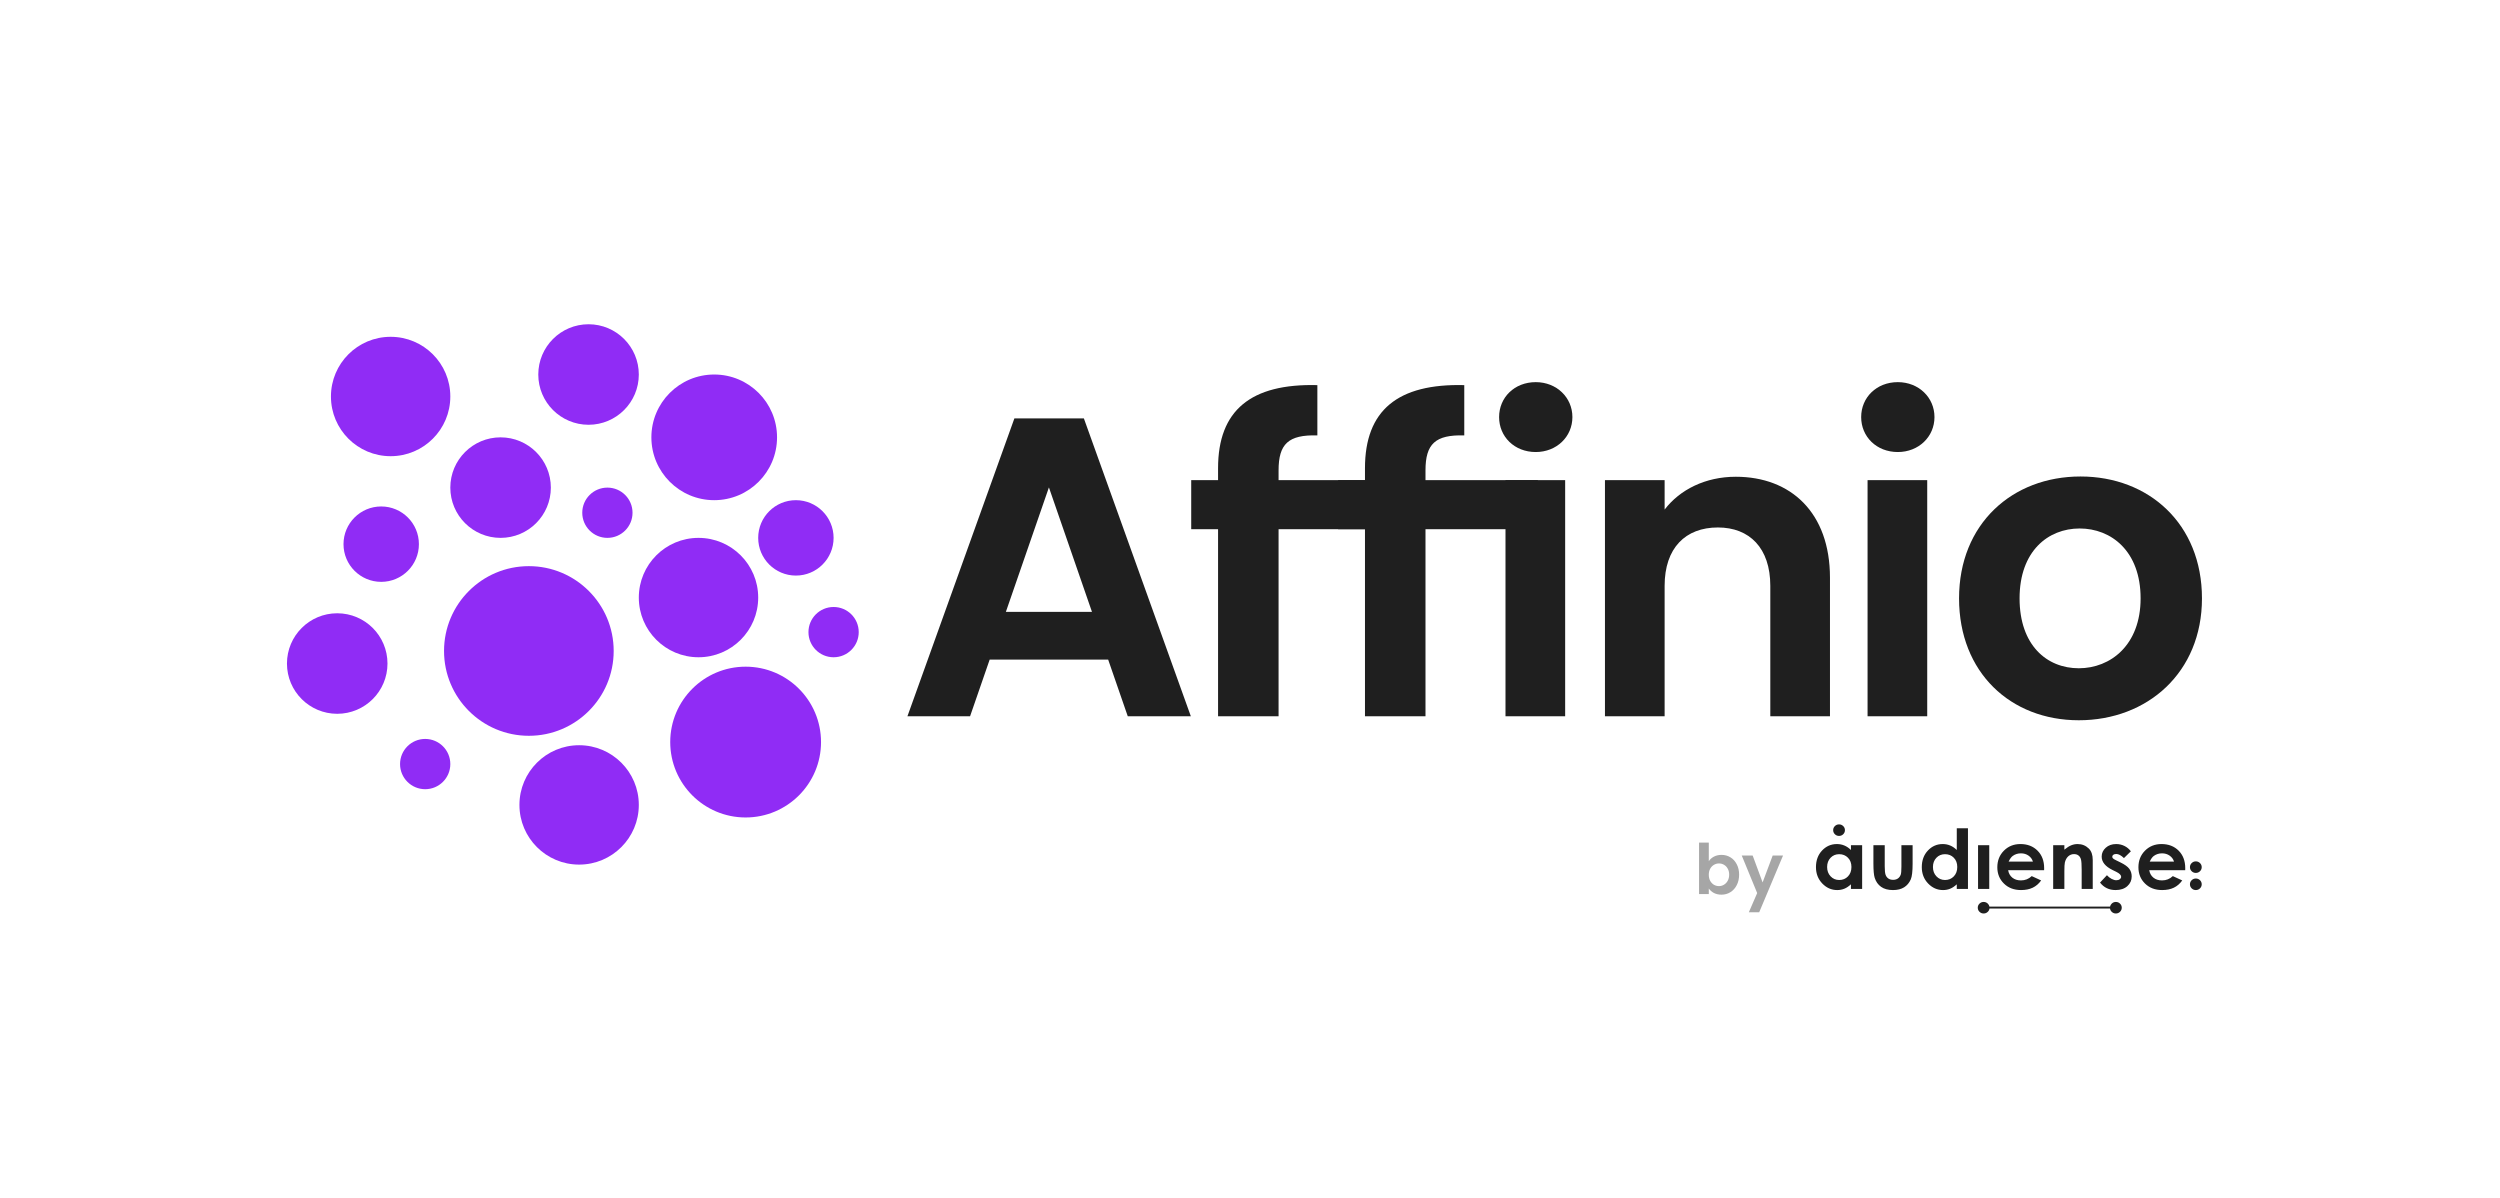
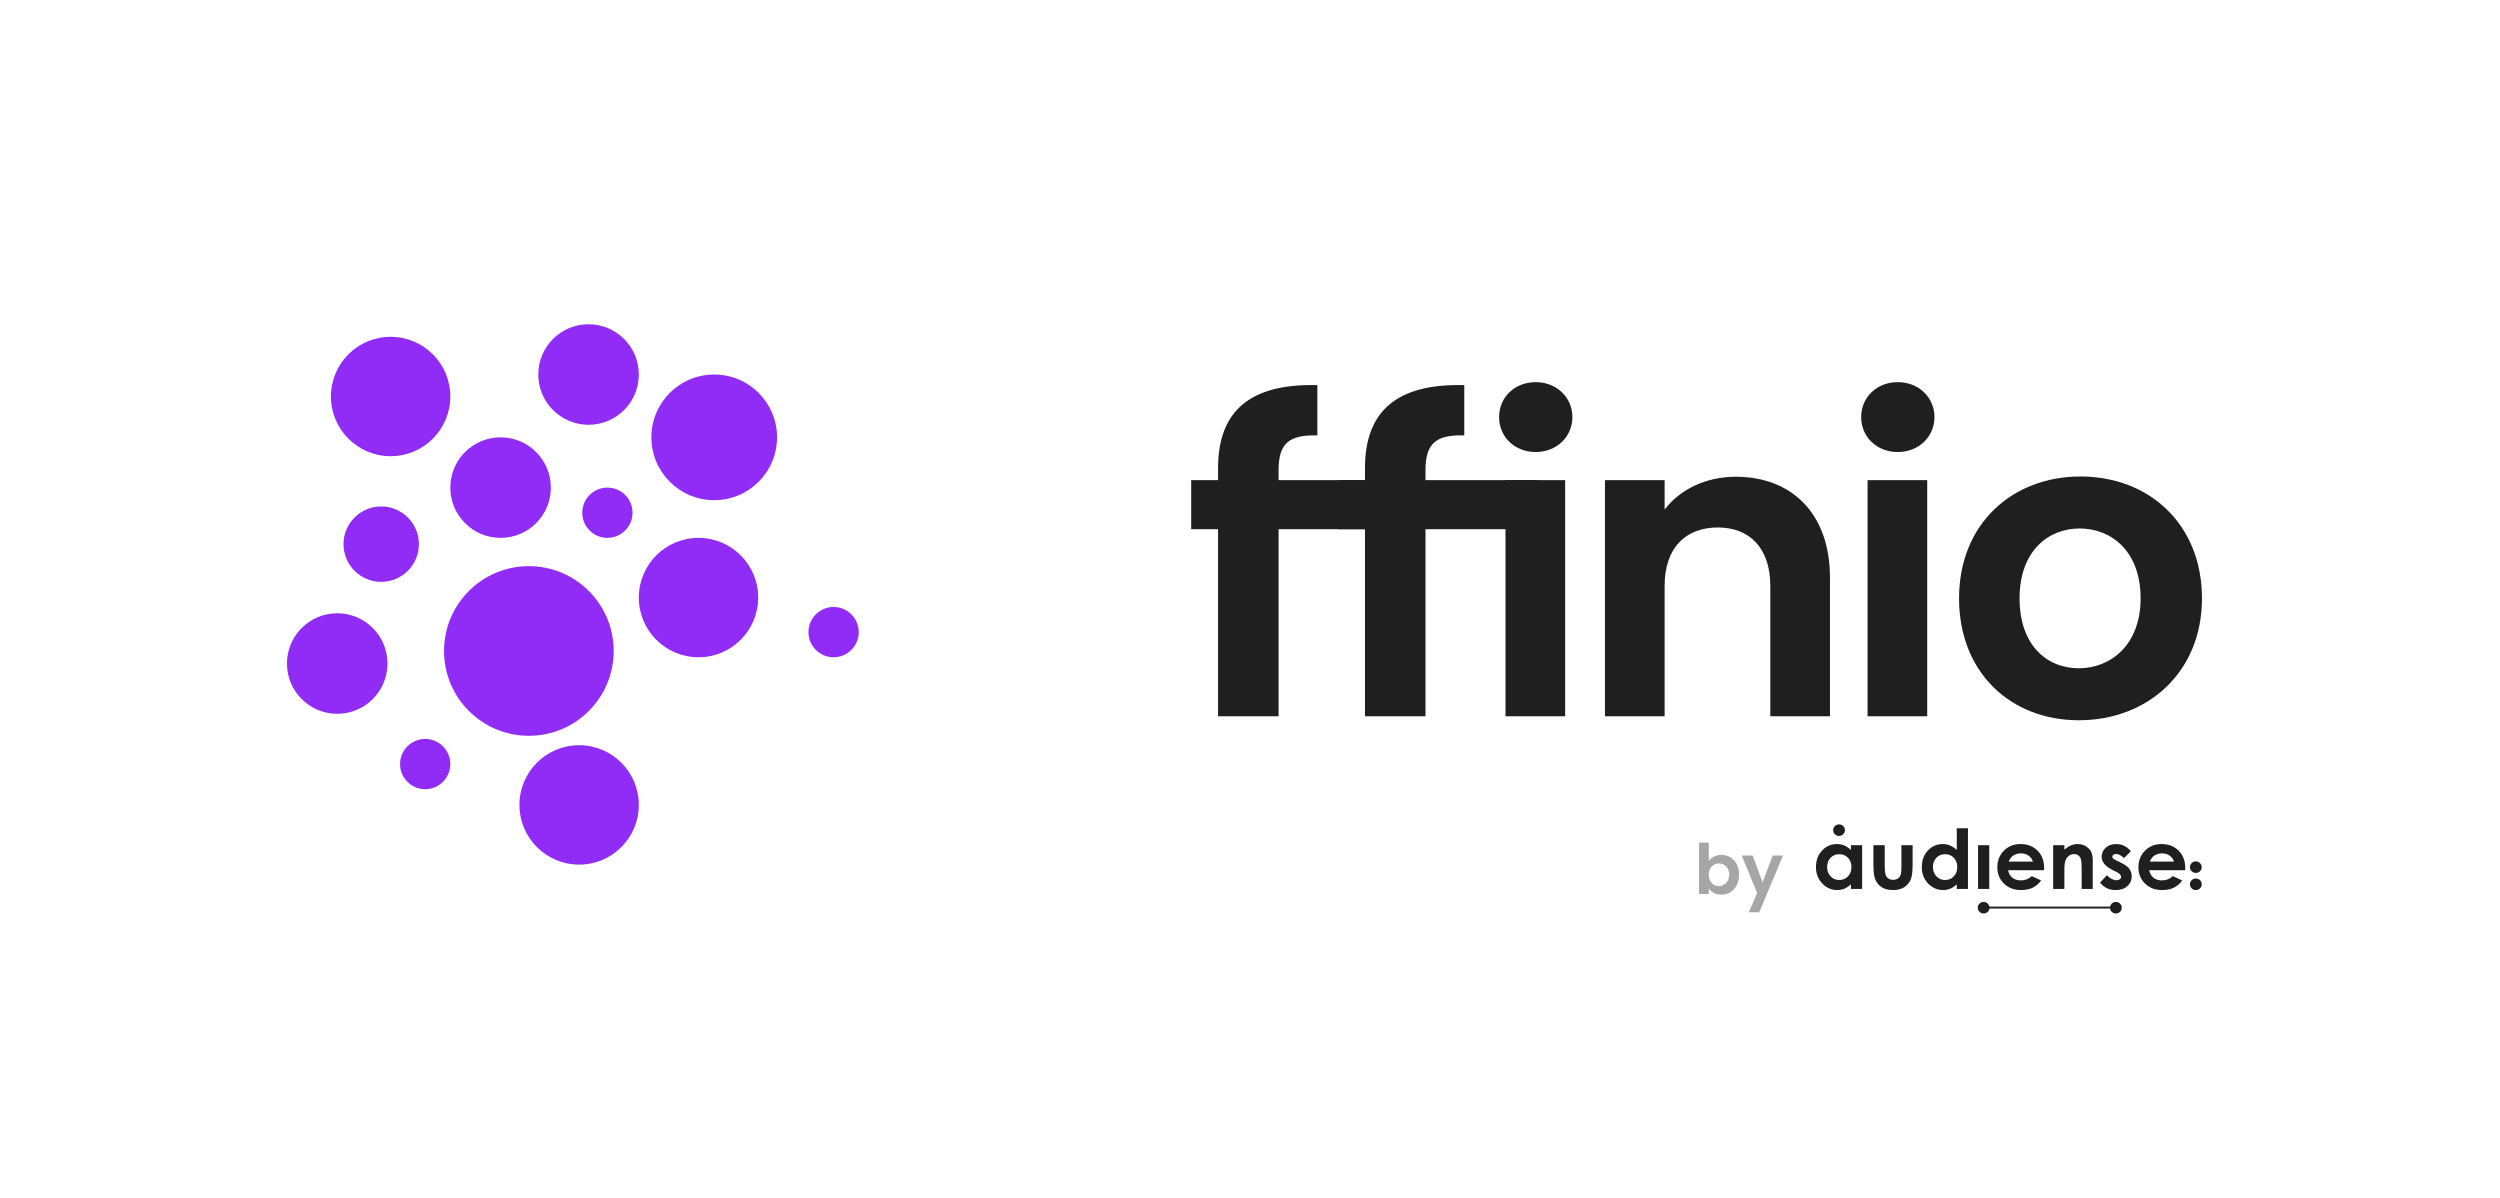
<svg xmlns="http://www.w3.org/2000/svg" width="453" height="217" viewBox="0 0 453 217" fill="none">
  <path d="M335.39 153.146L337.419 153.146L337.419 161.074L335.39 161.074L335.39 160.236C334.994 160.606 334.597 160.872 334.199 161.034C333.801 161.197 333.369 161.279 332.904 161.279C331.86 161.279 330.957 160.881 330.196 160.087C329.434 159.293 329.052 158.305 329.052 157.125C329.052 155.901 329.421 154.898 330.159 154.115C330.896 153.333 331.791 152.942 332.845 152.942C333.33 152.942 333.785 153.032 334.21 153.212C334.636 153.392 335.029 153.661 335.391 154.02L335.391 153.146L335.39 153.146ZM360.485 164.271C360.446 164.07 360.349 163.892 360.191 163.738C359.983 163.534 359.731 163.432 359.434 163.432C359.141 163.432 358.891 163.534 358.683 163.738C358.475 163.942 358.371 164.188 358.371 164.474C358.371 164.766 358.475 165.013 358.683 165.217C358.891 165.422 359.141 165.524 359.434 165.524C359.731 165.524 359.983 165.422 360.191 165.217C360.364 165.049 360.465 164.85 360.494 164.621L382.338 164.621C382.368 164.85 382.469 165.049 382.641 165.217C382.849 165.422 383.099 165.524 383.391 165.524C383.689 165.524 383.941 165.422 384.149 165.217C384.357 165.013 384.461 164.766 384.461 164.474C384.461 164.188 384.357 163.942 384.149 163.738C383.941 163.534 383.689 163.432 383.391 163.432C383.099 163.432 382.849 163.534 382.641 163.738C382.484 163.892 382.386 164.07 382.348 164.271L360.485 164.271ZM333.258 154.779C332.632 154.779 332.11 154.996 331.696 155.431C331.281 155.866 331.074 156.423 331.074 157.103C331.074 157.788 331.285 158.352 331.707 158.794C332.129 159.236 332.648 159.457 333.265 159.457C333.903 159.457 334.431 159.24 334.85 158.805C335.27 158.37 335.48 157.8 335.48 157.096C335.48 156.406 335.27 155.847 334.85 155.42C334.43 154.992 333.9 154.779 333.258 154.779ZM339.462 153.146L341.513 153.146L341.513 156.964C341.513 157.708 341.565 158.224 341.669 158.513C341.773 158.802 341.941 159.027 342.172 159.187C342.403 159.347 342.687 159.428 343.025 159.428C343.362 159.428 343.648 159.349 343.884 159.191C344.121 159.033 344.295 158.801 344.41 158.495C344.494 158.267 344.536 157.778 344.536 157.03L344.536 153.146L346.565 153.146L346.565 156.506C346.565 157.89 346.453 158.837 346.23 159.347C345.958 159.969 345.557 160.447 345.027 160.779C344.497 161.112 343.823 161.279 343.006 161.279C342.119 161.279 341.402 161.084 340.855 160.696C340.307 160.307 339.922 159.765 339.699 159.071C339.541 158.59 339.462 157.716 339.462 156.447L339.462 153.146ZM354.567 150.086L356.595 150.086L356.595 161.074L354.567 161.074L354.567 160.236C354.17 160.606 353.774 160.872 353.376 161.034C352.978 161.197 352.545 161.279 352.081 161.279C351.036 161.279 350.134 160.881 349.372 160.087C348.61 159.293 348.229 158.305 348.229 157.125C348.229 155.901 348.598 154.898 349.335 154.115C350.072 153.333 350.967 152.942 352.021 152.942C352.506 152.942 352.961 153.032 353.387 153.212C353.812 153.392 354.205 153.661 354.567 154.02L354.567 150.086L354.567 150.086ZM352.434 154.779C351.808 154.779 351.286 154.996 350.872 155.431C350.457 155.866 350.25 156.423 350.25 157.103C350.25 157.788 350.461 158.352 350.883 158.794C351.305 159.236 351.825 159.457 352.442 159.457C353.079 159.457 353.607 159.24 354.026 158.805C354.446 158.37 354.656 157.8 354.656 157.096C354.656 156.406 354.446 155.847 354.026 155.42C353.607 154.992 353.076 154.779 352.434 154.779ZM358.423 153.146L360.452 153.146L360.452 161.074L358.423 161.074L358.423 153.146ZM370.393 157.686L363.877 157.686C363.971 158.25 364.222 158.698 364.631 159.03C365.04 159.363 365.561 159.529 366.195 159.529C366.953 159.529 367.604 159.27 368.149 158.75L369.858 159.537C369.432 160.129 368.922 160.568 368.327 160.852C367.733 161.136 367.027 161.278 366.21 161.278C364.942 161.278 363.909 160.886 363.112 160.101C362.314 159.317 361.915 158.334 361.915 157.154C361.915 155.944 362.313 154.94 363.108 154.141C363.903 153.342 364.9 152.942 366.099 152.942C367.372 152.942 368.407 153.342 369.204 154.141C370.002 154.94 370.4 155.995 370.4 157.307L370.393 157.686ZM368.364 156.119C368.23 155.677 367.966 155.318 367.572 155.041C367.178 154.764 366.72 154.626 366.198 154.626C365.633 154.626 365.137 154.781 364.71 155.092C364.442 155.286 364.194 155.629 363.966 156.119L368.364 156.119ZM372.035 153.146L374.063 153.146L374.063 153.959C374.523 153.579 374.94 153.314 375.313 153.165C375.687 153.017 376.069 152.942 376.46 152.942C377.261 152.942 377.941 153.217 378.5 153.766C378.969 154.232 379.204 154.922 379.204 155.835L379.204 161.074L377.198 161.074L377.198 157.602C377.198 156.656 377.155 156.028 377.069 155.718C376.982 155.407 376.832 155.17 376.616 155.008C376.401 154.845 376.136 154.764 375.819 154.764C375.41 154.764 375.057 154.899 374.764 155.168C374.469 155.437 374.265 155.81 374.152 156.285C374.093 156.533 374.063 157.069 374.063 157.894L374.063 161.075L372.035 161.075L372.035 153.146L372.035 153.146ZM386.114 154.254L384.859 155.485C384.348 154.99 383.885 154.742 383.469 154.742C383.242 154.742 383.063 154.789 382.934 154.884C382.805 154.979 382.741 155.097 382.741 155.238C382.741 155.344 382.782 155.443 382.864 155.533C382.945 155.623 383.147 155.745 383.469 155.901L384.212 156.265C384.995 156.644 385.532 157.03 385.824 157.423C386.117 157.817 386.263 158.279 386.263 158.808C386.263 159.512 385.999 160.1 385.471 160.571C384.944 161.043 384.237 161.278 383.351 161.278C382.172 161.278 381.23 160.827 380.527 159.923L381.775 158.589C382.013 158.861 382.292 159.081 382.611 159.249C382.931 159.416 383.214 159.5 383.462 159.5C383.729 159.5 383.945 159.437 384.108 159.311C384.272 159.185 384.353 159.039 384.353 158.873C384.353 158.568 384.059 158.269 383.469 157.977L382.786 157.642C381.478 156.996 380.824 156.187 380.824 155.215C380.824 154.589 381.07 154.053 381.564 153.609C382.056 153.164 382.687 152.942 383.454 152.942C383.979 152.942 384.473 153.055 384.937 153.281C385.4 153.507 385.792 153.831 386.114 154.254ZM395.959 157.686L389.443 157.686C389.537 158.25 389.788 158.698 390.197 159.03C390.606 159.363 391.127 159.529 391.761 159.529C392.519 159.529 393.17 159.27 393.715 158.75L395.424 159.537C394.998 160.129 394.488 160.568 393.894 160.852C393.299 161.136 392.593 161.278 391.776 161.278C390.508 161.278 389.475 160.886 388.678 160.101C387.88 159.317 387.481 158.334 387.481 157.154C387.481 155.944 387.879 154.94 388.673 154.141C389.469 153.342 390.465 152.942 391.664 152.942C392.937 152.942 393.973 153.342 394.77 154.141C395.567 154.94 395.966 155.995 395.966 157.307L395.959 157.686ZM393.93 156.119C393.796 155.677 393.532 155.318 393.138 155.041C392.744 154.764 392.286 154.626 391.765 154.626C391.199 154.626 390.703 154.781 390.276 155.092C390.008 155.286 389.76 155.629 389.532 156.119L393.93 156.119ZM397.88 159.187C398.178 159.187 398.43 159.289 398.639 159.493C398.847 159.697 398.951 159.943 398.951 160.229C398.951 160.521 398.847 160.768 398.639 160.972C398.43 161.177 398.178 161.279 397.88 161.279C397.589 161.279 397.339 161.177 397.131 160.972C396.923 160.768 396.818 160.521 396.818 160.229C396.818 159.943 396.923 159.697 397.131 159.493C397.339 159.289 397.589 159.187 397.88 159.187ZM397.88 156.082C398.178 156.082 398.43 156.184 398.639 156.388C398.847 156.592 398.951 156.837 398.951 157.124C398.951 157.415 398.847 157.663 398.639 157.867C398.43 158.071 398.178 158.173 397.88 158.173C397.589 158.173 397.339 158.071 397.131 157.867C396.923 157.663 396.818 157.415 396.818 157.124C396.818 156.837 396.923 156.592 397.131 156.388C397.339 156.184 397.589 156.082 397.88 156.082ZM333.232 149.378C333.53 149.378 333.782 149.48 333.99 149.684C334.198 149.888 334.302 150.133 334.302 150.42C334.302 150.711 334.198 150.959 333.99 151.163C333.782 151.367 333.53 151.469 333.232 151.469C332.94 151.469 332.69 151.367 332.482 151.163C332.274 150.959 332.17 150.711 332.17 150.42C332.17 150.133 332.274 149.888 332.482 149.684C332.69 149.48 332.94 149.378 333.232 149.378Z" fill="#1F1F1F" />
  <path d="M309.634 156.04C309.861 155.703 310.171 155.43 310.566 155.22C310.969 155.01 311.427 154.905 311.94 154.905C312.536 154.905 313.074 155.052 313.553 155.346C314.04 155.64 314.422 156.061 314.699 156.607C314.985 157.144 315.128 157.77 315.128 158.484C315.128 159.198 314.985 159.833 314.699 160.387C314.422 160.933 314.04 161.357 313.553 161.66C313.074 161.962 312.536 162.113 311.94 162.113C311.419 162.113 310.961 162.013 310.566 161.811C310.18 161.601 309.869 161.332 309.634 161.004V162H307.869V152.675H309.634V156.04ZM313.326 158.484C313.326 158.064 313.238 157.703 313.061 157.4C312.893 157.09 312.666 156.854 312.381 156.695C312.104 156.535 311.801 156.455 311.474 156.455C311.154 156.455 310.852 156.539 310.566 156.707C310.289 156.867 310.062 157.102 309.886 157.413C309.718 157.724 309.634 158.089 309.634 158.509C309.634 158.929 309.718 159.295 309.886 159.606C310.062 159.917 310.289 160.156 310.566 160.324C310.852 160.484 311.154 160.563 311.474 160.563C311.801 160.563 312.104 160.479 312.381 160.311C312.666 160.143 312.893 159.904 313.061 159.593C313.238 159.282 313.326 158.913 313.326 158.484ZM323.089 155.019L318.766 165.302H316.889L318.401 161.824L315.603 155.019H317.582L319.384 159.896L321.211 155.019H323.089Z" fill="#A6A6A6" />
  <g clip-path="url(#clip0_68_53)">
-     <path d="M204.35 129.786L200.798 119.516H179.33L175.778 129.786H164.427L183.809 75.808H196.396L215.779 129.786H204.35ZM197.863 110.867L190.064 88.318L182.265 110.867H197.863Z" fill="#1F1F1F" />
    <path d="M220.713 129.786V95.886H215.848V87.005H220.713V84.843C220.713 74.341 226.659 69.476 238.706 69.785V78.897C233.454 78.743 231.678 80.442 231.678 85.229V87.005H252.039V95.886H231.678V129.786H220.713Z" fill="#1F1F1F" />
    <path d="M247.333 129.786V95.886H242.468V87.005H247.333V84.843C247.333 74.341 253.279 69.476 265.326 69.785V78.897C260.075 78.743 258.299 80.442 258.299 85.229V87.005H278.66V95.886H258.299V129.786H247.333Z" fill="#1F1F1F" />
    <path d="M272.795 129.786V87.005H283.606V129.786H272.795ZM278.278 81.909C274.417 81.909 271.637 79.129 271.637 75.576C271.637 72.024 274.417 69.244 278.278 69.244C282.062 69.244 284.919 72.024 284.919 75.576C284.919 79.129 282.062 81.909 278.278 81.909Z" fill="#1F1F1F" />
    <path d="M320.78 129.786V106.156C320.78 99.284 316.996 95.577 311.282 95.577C305.413 95.577 301.629 99.284 301.629 106.156V129.786H290.818V87.005H301.629V92.334C304.409 88.704 309.042 86.388 314.525 86.388C324.487 86.388 331.591 92.874 331.591 104.689V129.786H320.78Z" fill="#1F1F1F" />
    <path d="M338.403 129.786V87.005H349.213V129.786H338.403ZM343.885 81.909C340.024 81.909 337.244 79.129 337.244 75.576C337.244 72.024 340.024 69.244 343.885 69.244C347.669 69.244 350.527 72.024 350.527 75.576C350.527 79.129 347.669 81.909 343.885 81.909Z" fill="#1F1F1F" />
    <path d="M398.997 108.426C398.997 121.862 389.112 130.511 376.679 130.511C364.324 130.511 354.981 121.862 354.981 108.426C354.981 94.912 364.632 86.34 376.988 86.34C389.343 86.34 398.997 94.912 398.997 108.426ZM365.946 108.426C365.946 116.92 370.887 121.09 376.679 121.09C382.394 121.09 387.878 116.92 387.878 108.426C387.878 99.854 382.549 95.761 376.834 95.761C371.121 95.761 365.946 99.854 365.946 108.426Z" fill="#1F1F1F" />
    <path d="M70.782 82.662C76.756 82.662 81.598 77.82 81.598 71.846C81.598 65.873 76.756 61.03 70.782 61.03C64.809 61.03 59.967 65.873 59.967 71.846C59.967 77.82 64.809 82.662 70.782 82.662Z" fill="#902CF5" />
    <path d="M126.569 119.095C132.542 119.095 137.385 114.252 137.385 108.279C137.385 102.305 132.542 97.463 126.569 97.463C120.595 97.463 115.753 102.305 115.753 108.279C115.753 114.252 120.595 119.095 126.569 119.095Z" fill="#902CF5" />
-     <path d="M135.108 148.126C142.653 148.126 148.77 142.01 148.77 134.464C148.77 126.919 142.653 120.802 135.108 120.802C127.562 120.802 121.446 126.919 121.446 134.464C121.446 142.01 127.562 148.126 135.108 148.126Z" fill="#902CF5" />
    <path d="M95.829 133.326C104.318 133.326 111.199 126.445 111.199 117.956C111.199 109.468 104.318 102.586 95.829 102.586C87.341 102.586 80.46 109.468 80.46 117.956C80.46 126.445 87.341 133.326 95.829 133.326Z" fill="#902CF5" />
    <path d="M129.415 90.632C135.703 90.632 140.8 85.535 140.8 79.247C140.8 72.959 135.703 67.862 129.415 67.862C123.127 67.862 118.03 72.959 118.03 79.247C118.03 85.535 123.127 90.632 129.415 90.632Z" fill="#902CF5" />
    <path d="M90.706 97.463C95.736 97.463 99.814 93.385 99.814 88.355C99.814 83.325 95.736 79.247 90.706 79.247C85.676 79.247 81.598 83.325 81.598 88.355C81.598 93.385 85.676 97.463 90.706 97.463Z" fill="#902CF5" />
    <path d="M106.645 76.97C111.675 76.97 115.753 72.892 115.753 67.862C115.753 62.832 111.675 58.754 106.645 58.754C101.615 58.754 97.537 62.832 97.537 67.862C97.537 72.892 101.615 76.97 106.645 76.97Z" fill="#902CF5" />
    <path d="M61.105 129.341C66.135 129.341 70.213 125.263 70.213 120.233C70.213 115.203 66.135 111.125 61.105 111.125C56.075 111.125 51.997 115.203 51.997 120.233C51.997 125.263 56.075 129.341 61.105 129.341Z" fill="#902CF5" />
    <path d="M69.075 105.432C72.847 105.432 75.906 102.374 75.906 98.601C75.906 94.829 72.847 91.77 69.075 91.77C65.302 91.77 62.243 94.829 62.243 98.601C62.243 102.374 65.302 105.432 69.075 105.432Z" fill="#902CF5" />
-     <path d="M144.216 104.294C147.988 104.294 151.047 101.235 151.047 97.463C151.047 93.69 147.988 90.632 144.216 90.632C140.443 90.632 137.385 93.69 137.385 97.463C137.385 101.235 140.443 104.294 144.216 104.294Z" fill="#902CF5" />
    <path d="M151.047 119.095C153.562 119.095 155.601 117.056 155.601 114.541C155.601 112.025 153.562 109.987 151.047 109.987C148.531 109.987 146.493 112.025 146.493 114.541C146.493 117.056 148.531 119.095 151.047 119.095Z" fill="#902CF5" />
    <path d="M110.06 97.463C112.576 97.463 114.614 95.424 114.614 92.909C114.614 90.394 112.576 88.355 110.06 88.355C107.545 88.355 105.506 90.394 105.506 92.909C105.506 95.424 107.545 97.463 110.06 97.463Z" fill="#902CF5" />
    <path d="M77.044 143.003C79.559 143.003 81.598 140.964 81.598 138.449C81.598 135.934 79.559 133.895 77.044 133.895C74.529 133.895 72.49 135.934 72.49 138.449C72.49 140.964 74.529 143.003 77.044 143.003Z" fill="#902CF5" />
    <path d="M104.937 156.666C110.911 156.666 115.753 151.823 115.753 145.85C115.753 139.876 110.911 135.034 104.937 135.034C98.964 135.034 94.122 139.876 94.122 145.85C94.122 151.823 98.964 156.666 104.937 156.666Z" fill="#902CF5" />
  </g>
  <defs>
    <clipPath id="clip0_68_53">
      <rect width="347" height="100.838" fill="white" transform="translate(52 57.291)" />
    </clipPath>
  </defs>
</svg>